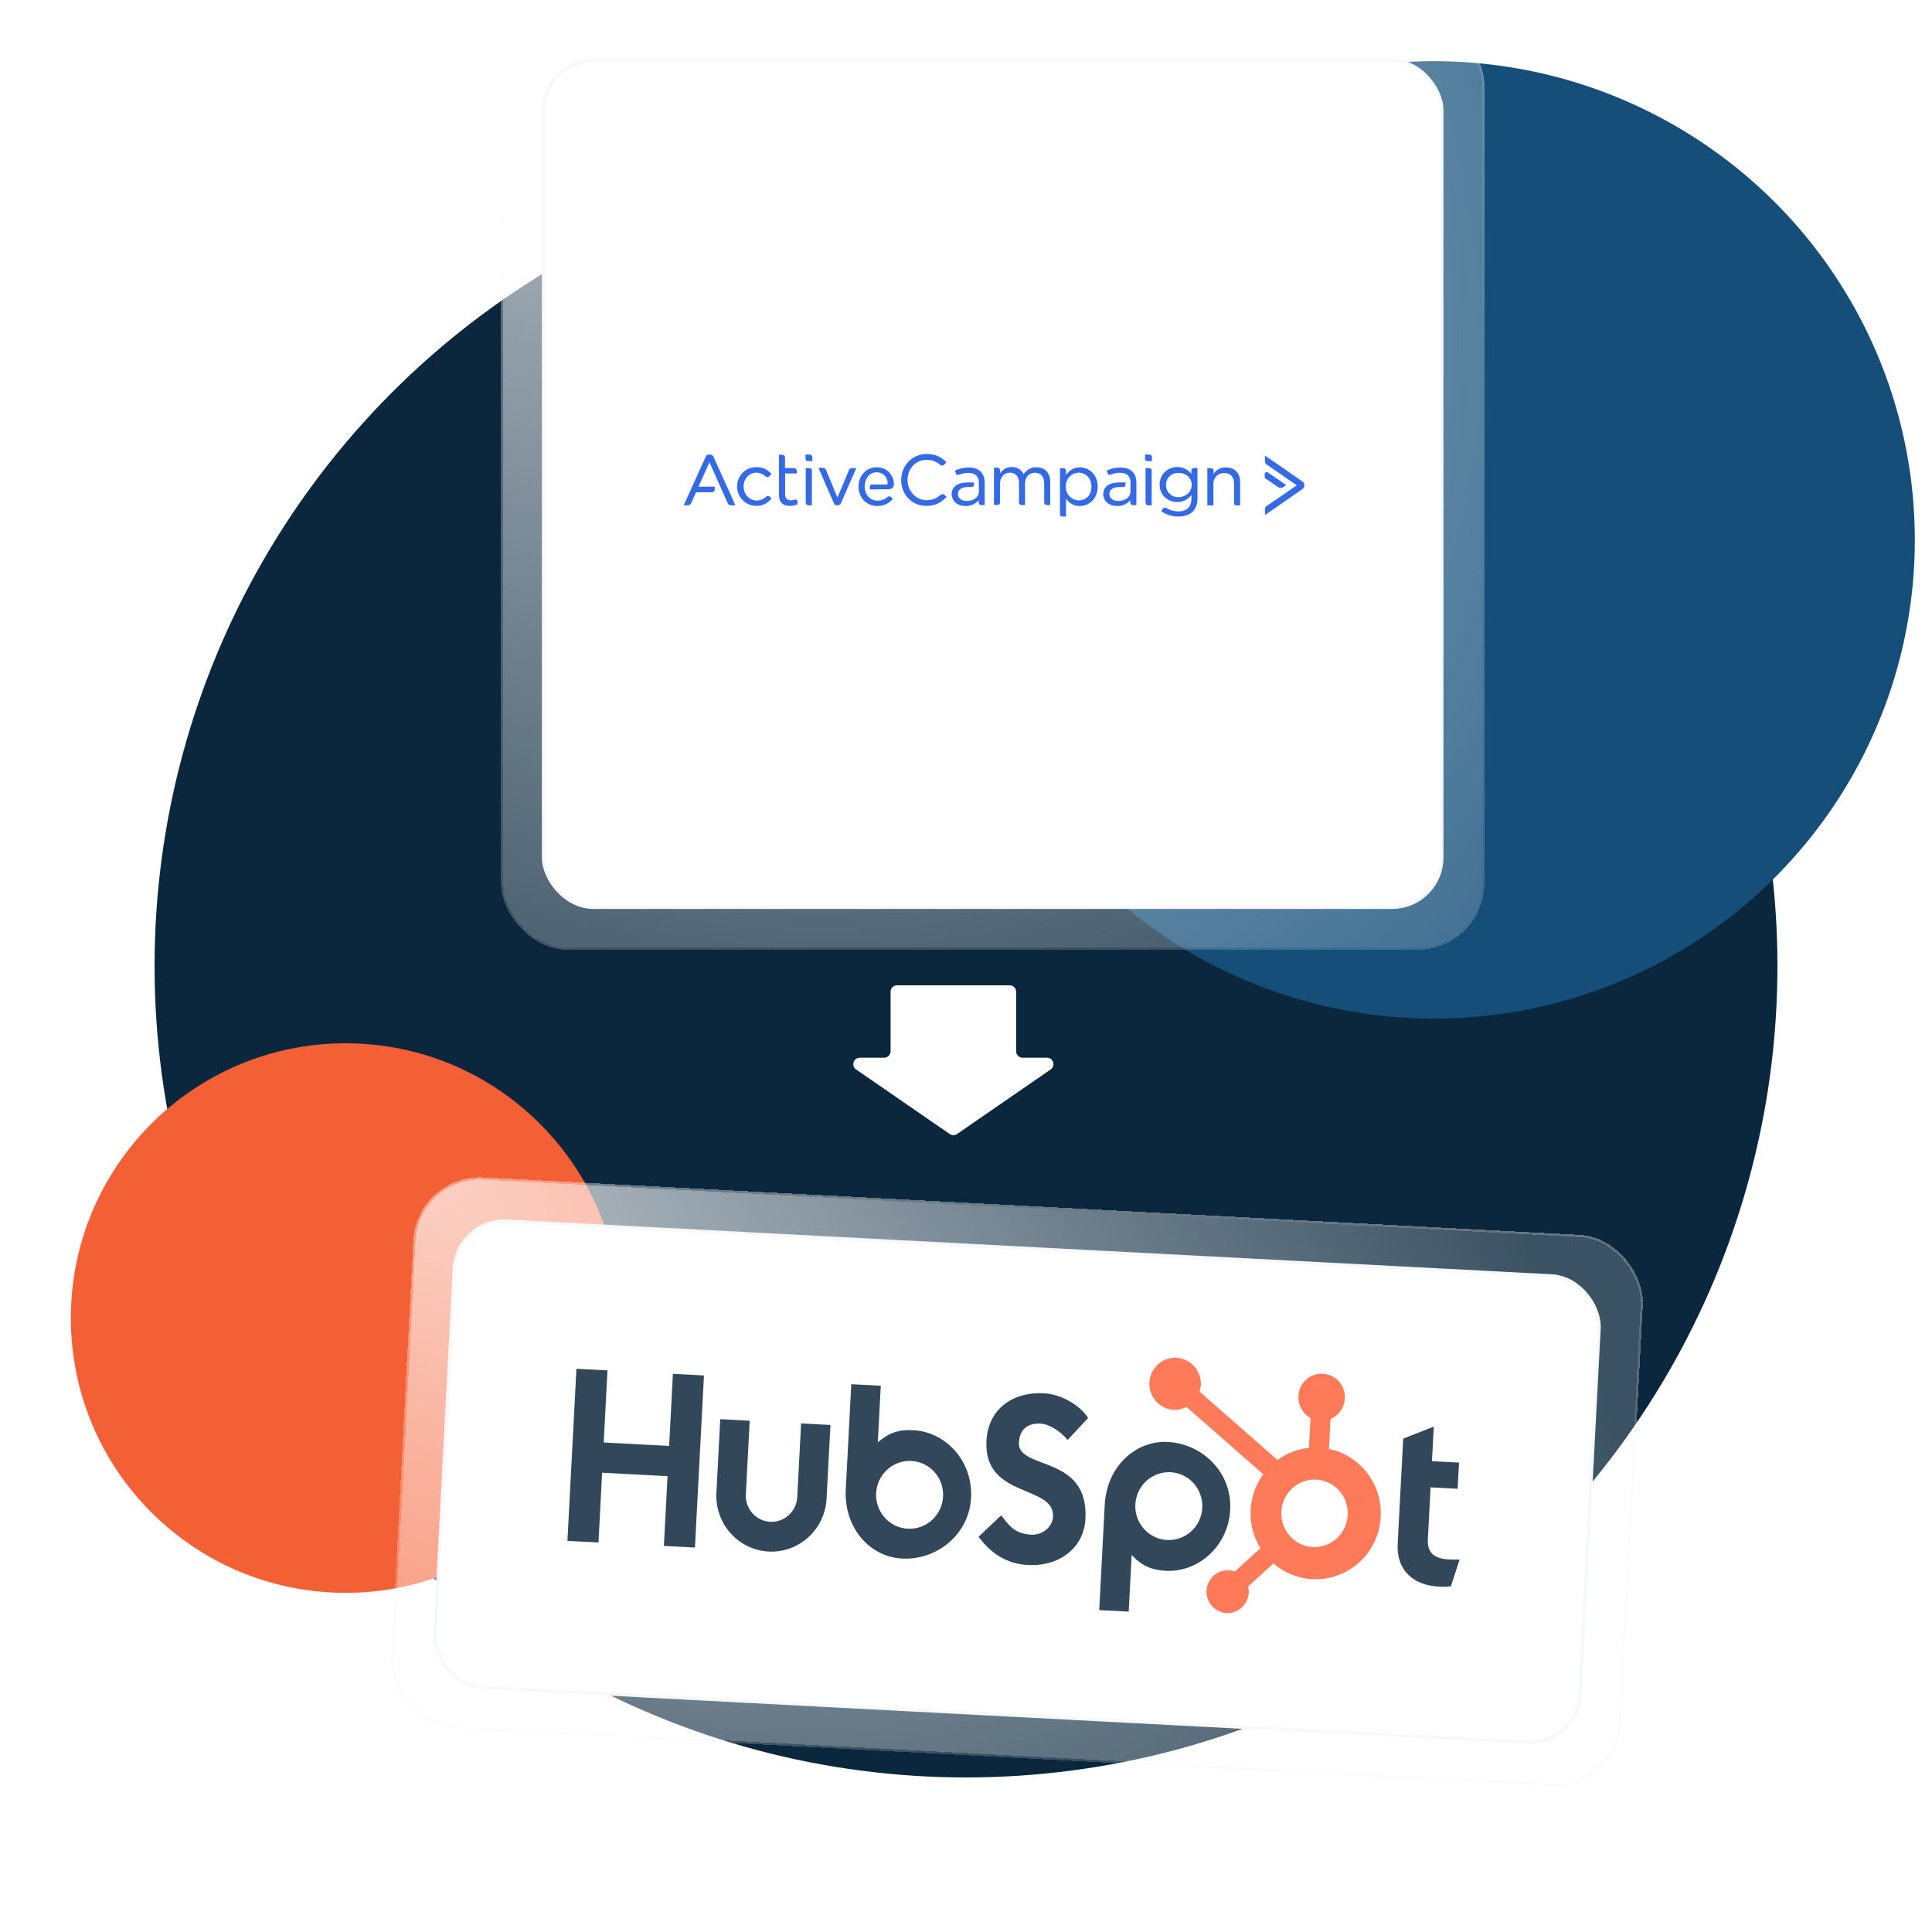
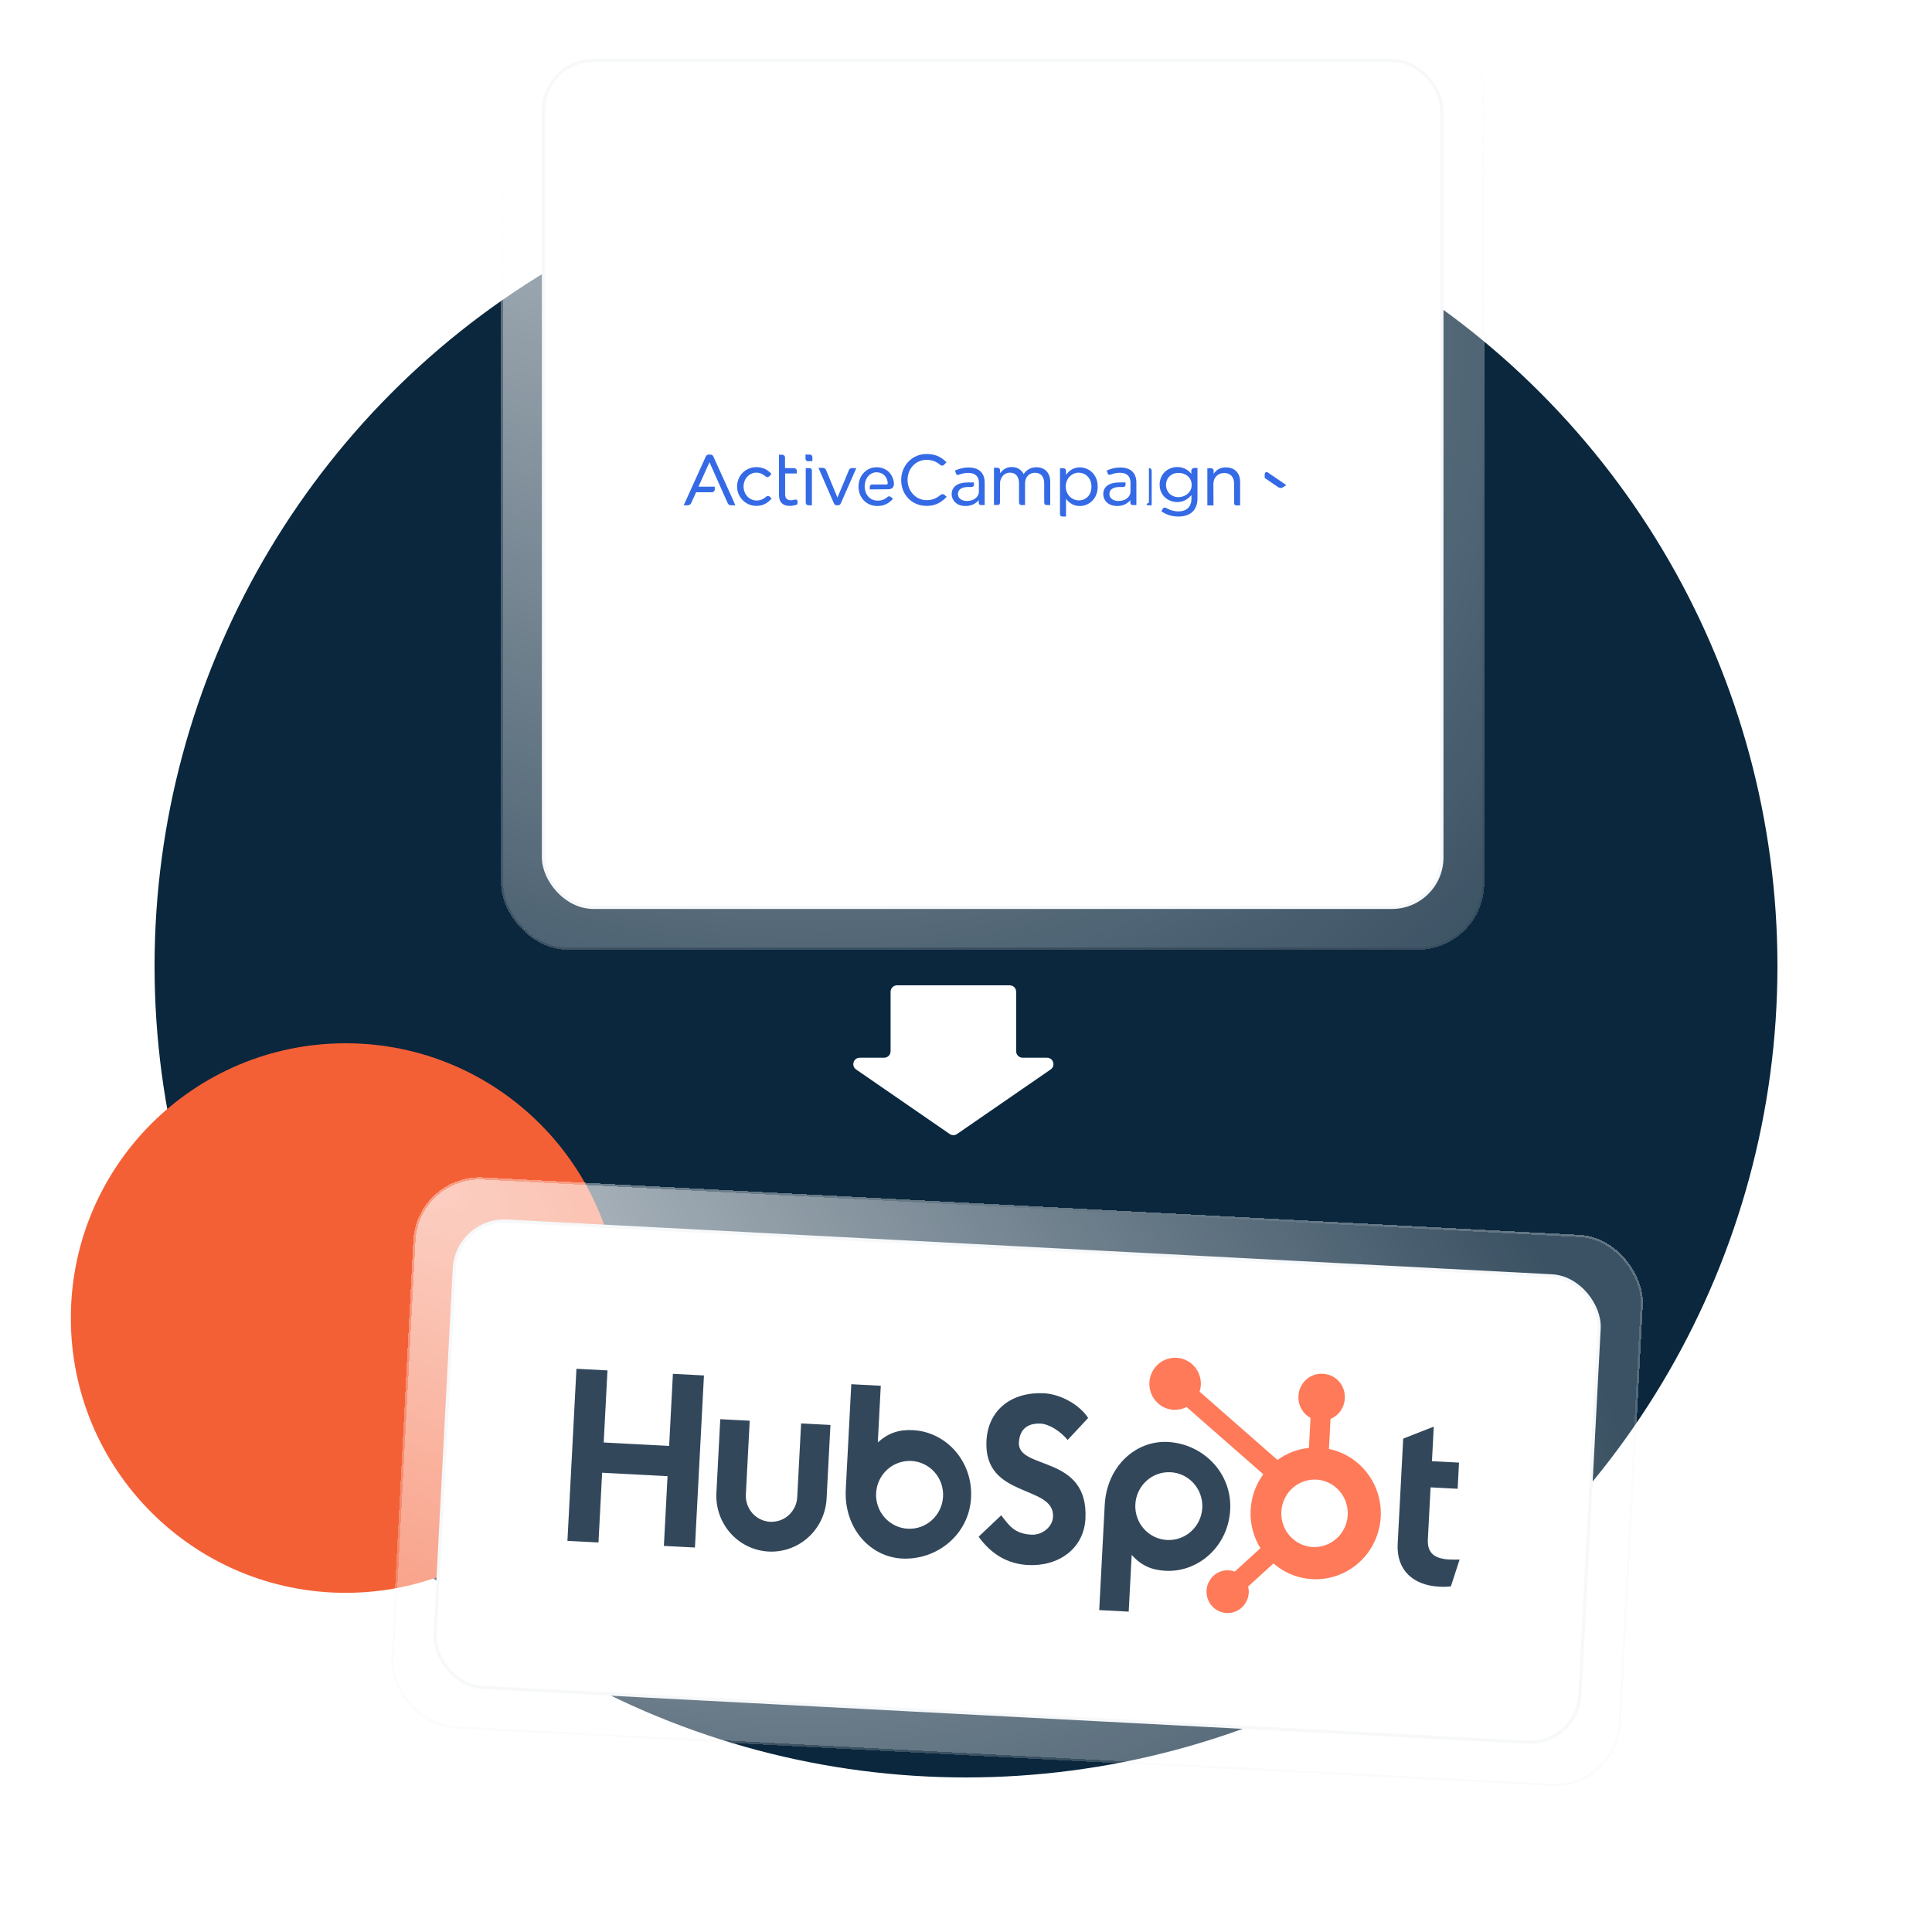
<svg xmlns="http://www.w3.org/2000/svg" width="600" height="600" viewBox="0 0 600 600" fill="none">
  <g clip-path="url(#clip0_2412_62911)">
    <circle cx="300" cy="300" r="252" fill="#0A273D" />
-     <ellipse cx="445.333" cy="167.667" rx="149.333" ry="148.667" fill="#144E79" />
    <circle cx="107.333" cy="409.333" r="85.333" fill="#F46036" />
    <g filter="url(#filter0_di_2412_62911)">
      <rect x="121.797" y="362" width="381" height="170" rx="20" transform="rotate(3 121.797 362)" fill="url(#paint0_radial_2412_62911)" shape-rendering="crispEdges" />
      <rect x="121.472" y="361.64" width="381.686" height="170.686" rx="20.343" transform="rotate(3 121.472 361.64)" stroke="url(#paint1_linear_2412_62911)" stroke-opacity="0.4" stroke-width="0.686" shape-rendering="crispEdges" />
      <rect x="133.625" y="375.137" width="356" height="145" rx="15.5" transform="rotate(3 133.625 375.137)" fill="white" />
      <rect x="133.625" y="375.137" width="356" height="145" rx="15.5" transform="rotate(3 133.625 375.137)" stroke="#F6F8FA" />
      <g clip-path="url(#clip1_2412_62911)">
        <path d="M200.693 423.37L199.52 445.757L179.201 444.692L180.374 422.305L170.734 421.8L167.934 475.241L177.576 475.746L178.711 454.085L199.025 455.15L197.89 476.811L207.535 477.316L210.335 423.875L200.693 423.37ZM239.304 461.661C239.192 463.803 238.243 465.813 236.668 467.249C235.092 468.685 233.018 469.43 230.902 469.319C228.786 469.208 226.801 468.251 225.384 466.658C223.967 465.065 223.234 462.966 223.346 460.824L224.546 437.933L215.399 437.453L214.199 460.345C213.959 464.938 215.53 469.437 218.569 472.853C221.607 476.269 225.863 478.322 230.401 478.56C234.938 478.797 239.385 477.201 242.764 474.121C246.143 471.042 248.176 466.731 248.417 462.138L249.617 439.247L240.504 438.769L239.304 461.661ZM308.155 444.68C308.401 439.986 311.545 438.659 314.904 438.835C317.612 438.977 321.078 441.252 323.286 443.905L329.65 437.071C326.874 432.82 320.958 429.673 315.991 429.412C306.067 428.892 298.582 434.399 298.071 444.151C297.123 462.246 319.272 457.648 318.741 467.776C318.577 470.898 315.437 473.499 312.008 473.319C306.598 473.036 304.985 470.268 302.649 467.306L295.633 473.955C299.609 479.461 304.714 482.42 310.995 482.749C320.424 483.243 328.32 477.686 328.807 468.378C329.86 448.291 307.683 453.388 308.139 444.679M441.784 481.032C436.379 480.748 434.966 478.301 435.156 474.677L435.997 458.63L444.4 459.07L444.826 450.939L436.423 450.499L436.985 439.772L427.49 443.499L425.777 476.185C425.339 484.546 430.818 489.058 438.631 489.467C439.856 489.552 441.088 489.516 442.305 489.363L445.009 481.05C443.985 481.068 442.81 481.078 441.784 481.024M275.307 440.861C270.777 440.623 267.544 441.789 264.327 444.664L265.249 427.074L256.089 426.594L254.38 459.198C253.741 471.402 262.018 480.222 271.815 480.735C282.682 481.305 292.687 473.295 293.287 461.836C293.88 450.519 285.537 441.405 275.307 440.869M273.645 471.473C272.28 471.401 270.943 471.058 269.709 470.464C268.476 469.869 267.37 469.033 266.456 468.006C265.542 466.978 264.837 465.778 264.382 464.474C263.926 463.17 263.729 461.787 263.801 460.406C263.874 459.024 264.215 457.67 264.804 456.42C265.393 455.171 266.22 454.051 267.236 453.125C268.253 452.198 269.439 451.483 270.728 451.02C272.017 450.558 273.383 450.356 274.748 450.428C277.505 450.572 280.091 451.82 281.938 453.895C283.784 455.971 284.739 458.704 284.592 461.495C284.446 464.286 283.211 466.905 281.158 468.776C279.105 470.647 276.403 471.617 273.645 471.473ZM373.765 465.566C374.366 454.086 365.273 445.096 354.386 444.525C344.592 444.012 335.435 451.916 334.795 464.122L333.086 496.745L342.245 497.225L343.168 479.612C346.063 482.801 349.161 484.304 353.686 484.541C363.916 485.077 373.172 476.885 373.765 465.566ZM365.096 464.995C364.95 467.786 363.715 470.405 361.662 472.276C359.609 474.147 356.907 475.117 354.15 474.973C351.393 474.828 348.806 473.581 346.96 471.506C345.114 469.43 344.159 466.696 344.306 463.906C344.452 461.115 345.687 458.496 347.74 456.625C349.793 454.753 352.495 453.783 355.253 453.928C358.01 454.072 360.596 455.319 362.442 457.395C364.288 459.471 365.243 462.204 365.096 464.995Z" fill="#33475B" />
        <path d="M404.433 446.698L404.921 437.381C406.168 436.869 407.245 436.01 408.029 434.903C408.812 433.796 409.269 432.488 409.347 431.129L409.358 430.915C409.566 426.953 406.561 423.574 402.646 423.369L402.435 423.358C400.555 423.259 398.713 423.921 397.313 425.197C395.913 426.472 395.071 428.258 394.971 430.161L394.96 430.375C394.895 431.734 395.213 433.084 395.876 434.266C396.54 435.449 397.522 436.416 398.708 437.056L398.219 446.372C394.695 446.731 391.326 448.025 388.453 450.125L364.253 428.901C364.468 428.252 364.597 427.581 364.643 426.903C364.73 425.304 364.347 423.716 363.541 422.339C362.736 420.962 361.545 419.858 360.119 419.167C358.693 418.476 357.096 418.229 355.53 418.457C353.964 418.685 352.499 419.378 351.321 420.448C350.143 421.518 349.305 422.917 348.912 424.469C348.519 426.02 348.59 427.654 349.115 429.164C349.64 430.673 350.595 431.991 351.861 432.95C353.126 433.909 354.645 434.466 356.224 434.551C357.607 434.617 358.982 434.314 360.214 433.674L384.045 454.556C381.633 457.853 380.257 461.809 380.097 465.906C379.938 470.004 381.001 474.053 383.149 477.527L375.188 484.786C374.587 484.556 373.956 484.418 373.315 484.375C372.018 484.308 370.731 484.632 369.615 485.305C368.499 485.979 367.605 486.971 367.046 488.158C366.486 489.345 366.287 490.672 366.473 491.973C366.659 493.273 367.221 494.488 368.089 495.464C368.957 496.441 370.092 497.134 371.351 497.457C372.609 497.78 373.934 497.718 375.158 497.279C376.383 496.84 377.451 496.044 378.23 494.99C379.008 493.937 379.46 492.675 379.53 491.363C379.556 490.713 379.486 490.063 379.322 489.434L387.199 482.253C389.538 484.281 392.306 485.74 395.29 486.518C398.274 487.295 401.395 487.371 404.414 486.739C407.433 486.108 410.27 484.785 412.708 482.872C415.146 480.96 417.119 478.509 418.478 475.707C419.836 472.904 420.543 469.826 420.544 466.706C420.546 463.586 419.842 460.508 418.486 457.708C417.13 454.908 415.159 452.46 412.723 450.552C410.287 448.643 407.452 447.325 404.433 446.698ZM399.727 477.177C398.343 477.143 396.979 476.829 395.718 476.252C394.456 475.676 393.322 474.85 392.382 473.822C391.442 472.794 390.716 471.585 390.245 470.268C389.775 468.95 389.57 467.55 389.644 466.15C389.717 464.751 390.067 463.38 390.672 462.118C391.278 460.857 392.127 459.731 393.169 458.807C394.211 457.883 395.426 457.18 396.741 456.738C398.055 456.297 399.444 456.127 400.824 456.238C403.498 456.473 405.976 457.75 407.737 459.799C409.497 461.848 410.402 464.51 410.261 467.223C410.12 469.937 408.944 472.49 406.981 474.346C405.019 476.202 402.422 477.215 399.738 477.172" fill="#FF7A59" />
      </g>
    </g>
    <g filter="url(#filter1_di_2412_62911)">
      <rect x="148" y="3" width="304" height="288" rx="20" fill="url(#paint2_radial_2412_62911)" shape-rendering="crispEdges" />
      <rect x="147.657" y="2.657" width="304.686" height="288.686" rx="20.343" stroke="url(#paint3_linear_2412_62911)" stroke-opacity="0.4" stroke-width="0.686" shape-rendering="crispEdges" />
      <rect x="160.5" y="15.5" width="279" height="263" rx="15.5" fill="white" />
      <rect x="160.5" y="15.5" width="279" height="263" rx="15.5" stroke="#F6F8FA" />
      <g clip-path="url(#clip2_2412_62911)">
-         <path d="M348.632 137.888H347.322V139.188C347.322 139.522 347.472 139.931 348.146 139.931H349.455V138.631C349.455 138.333 349.343 137.888 348.632 137.888Z" fill="#356AE6" />
-         <path d="M348.52 142.086H347.473V152.822C347.473 153.268 347.772 153.565 348.184 153.602V153.639H349.381V142.866C349.344 142.383 349.082 142.086 348.52 142.086Z" fill="#356AE6" />
+         <path d="M348.52 142.086V152.822C347.473 153.268 347.772 153.565 348.184 153.602V153.639H349.381V142.866C349.344 142.383 349.082 142.086 348.52 142.086Z" fill="#356AE6" />
        <path d="M285.13 150.482C284.681 150.036 284.12 150.147 283.783 150.444C282.398 151.596 281.126 152.042 279.48 152.042C276.187 152.042 273.567 149.293 273.567 145.764C273.567 142.234 276.112 139.522 279.48 139.522C281.089 139.522 282.436 140.005 283.708 141.083C284.008 141.343 284.531 141.454 284.906 141.046C285.242 140.711 285.579 140.34 285.579 140.34L285.654 140.265L285.579 140.191C284.232 138.891 282.548 137.702 279.48 137.702C275.027 137.702 271.584 141.268 271.584 145.801C271.584 150.37 274.952 153.825 279.442 153.825C281.949 153.825 283.783 153.008 285.654 151.076L285.692 151.002L285.654 150.927C285.654 151.002 285.542 150.853 285.13 150.482Z" fill="#356AE6" />
        <path d="M313.569 141.826C311.923 141.826 310.613 142.532 309.603 143.944C309.154 143.052 308.106 141.752 305.936 141.752C304.065 141.752 303.054 142.718 302.306 143.684V142.866C302.306 142.309 301.969 141.975 301.445 141.975H300.397V153.528H301.445C301.969 153.528 302.268 153.38 302.268 152.748V146.99C302.268 144.984 303.578 143.498 305.337 143.498C307.133 143.498 308.181 144.724 308.181 146.804V152.748C308.181 153.305 308.48 153.565 309.004 153.565H310.052V146.953C310.052 144.575 311.586 143.535 313.12 143.535C314.954 143.535 316.002 144.761 316.002 146.841V152.637C316.002 153.12 316.114 153.565 316.862 153.565H317.873V146.47C317.91 143.609 316.264 141.826 313.569 141.826Z" fill="#356AE6" />
        <path d="M327.079 141.863C325.357 141.863 323.935 142.606 322.775 144.204V143.015C322.775 142.421 322.439 142.123 321.84 142.123H320.904V156.314C320.904 156.872 321.166 157.132 321.728 157.132H322.775V151.634C323.935 153.12 325.32 153.863 327.079 153.863C329.773 153.863 332.617 151.745 332.617 147.844C332.617 143.944 329.773 141.863 327.079 141.863ZM330.671 147.844C330.671 150.37 329.062 152.117 326.742 152.117C324.759 152.117 322.701 150.482 322.701 147.807C322.701 145.132 324.759 143.498 326.742 143.498C328.688 143.535 330.671 145.021 330.671 147.844Z" fill="#356AE6" />
        <path d="M361.692 142.904V143.869C360.906 142.866 359.522 141.752 357.314 141.752C355.929 141.752 354.545 142.272 353.535 143.201C352.449 144.204 351.851 145.653 351.851 147.213C351.851 150.742 354.657 152.637 357.314 152.637C359.035 152.637 360.495 151.931 361.73 150.445V151.559C361.73 154.086 360.233 155.534 357.688 155.534C356.453 155.534 355.256 155.237 354.133 154.606C353.834 154.42 353.609 154.346 353.422 154.346C353.198 154.346 352.973 154.457 352.824 154.717C352.524 155.2 352.412 155.423 352.412 155.423L352.374 155.497L352.449 155.534C353.983 156.612 355.742 157.132 357.688 157.132C361.43 157.132 363.601 155.089 363.601 151.522V142.049H362.553C362.216 142.049 361.692 142.346 361.692 142.904ZM361.804 147.324C361.804 149.702 359.709 151.114 357.688 151.114C355.48 151.114 353.834 149.479 353.834 147.324C353.834 145.133 355.48 143.572 357.688 143.572C359.672 143.535 361.804 144.835 361.804 147.324Z" fill="#356AE6" />
        <path d="M372.432 141.863C370.785 141.863 369.513 142.532 368.615 143.869V142.903C368.615 142.346 368.166 142.123 367.717 142.123H366.669V153.677H368.577L368.54 147.064C368.54 145.021 369.924 143.609 371.908 143.609C373.854 143.609 374.976 144.835 374.976 146.953V152.897C374.976 153.454 375.238 153.677 375.725 153.677H376.847V146.47C376.885 143.646 375.163 141.863 372.432 141.863Z" fill="#356AE6" />
        <path d="M339.652 141.9C338.192 141.9 336.882 142.198 335.46 142.829L335.386 142.866L335.423 142.941C335.423 142.941 335.61 143.461 335.76 143.832C335.91 144.204 336.359 144.241 336.695 144.092C337.668 143.721 338.529 143.535 339.502 143.535C341.635 143.535 342.795 144.612 342.795 146.544V149.33C342.795 151.076 341.223 152.302 339.053 152.302C337.706 152.302 336.246 151.634 336.246 150.148C336.246 148.736 337.406 147.956 339.502 147.956H340.437C340.999 147.956 341.261 147.696 341.261 147.176V146.544H339.315C336.134 146.544 334.338 147.881 334.338 150.185C334.338 151.931 335.685 153.863 338.716 153.863C340.363 153.863 341.747 153.231 342.757 152.042V152.822C342.757 153.342 343.019 153.565 343.581 153.565H344.629V146.507C344.591 143.572 342.832 141.9 339.652 141.9Z" fill="#356AE6" />
        <path d="M292.539 141.9C290.743 141.9 289.471 142.346 288.348 142.829L288.273 142.903L288.31 142.978C288.31 142.978 288.498 143.498 288.647 143.869C288.797 144.241 289.246 144.278 289.583 144.129C290.556 143.758 291.416 143.572 292.389 143.572C294.522 143.572 295.72 144.649 295.72 146.581V149.33C295.72 151.076 294.148 152.302 291.978 152.302C290.631 152.302 289.209 151.634 289.209 150.148C289.209 148.736 290.369 147.956 292.427 147.956H293.362C293.924 147.956 294.185 147.696 294.185 147.176V146.544H292.277C289.096 146.544 287.263 147.881 287.263 150.185C287.263 151.931 288.61 153.862 291.603 153.862C293.25 153.862 294.635 153.231 295.682 152.042V152.822C295.682 153.342 295.944 153.565 296.468 153.565H297.516V146.507C297.479 143.572 295.72 141.9 292.539 141.9Z" fill="#356AE6" />
-         <path d="M396.119 146.21C395.857 145.987 385.192 138.594 384.705 138.297L384.556 138.186V140.006C384.556 140.6 384.855 140.786 385.229 141.083L385.304 141.12C385.828 141.492 393.424 146.73 394.435 147.436C393.424 148.142 385.716 153.454 385.229 153.751C384.63 154.123 384.593 154.383 384.593 154.903V156.649C384.593 156.649 395.931 148.81 396.156 148.625C396.68 148.253 396.792 147.77 396.792 147.473V147.25C396.792 146.879 396.568 146.507 396.119 146.21Z" fill="#356AE6" />
        <path d="M389.458 148.252C389.758 148.252 390.057 148.141 390.356 147.918C390.731 147.658 391.067 147.435 391.067 147.435L391.18 147.361L391.067 147.287C391.03 147.249 386.053 143.832 385.529 143.497C385.305 143.312 385.005 143.274 384.818 143.386C384.631 143.497 384.481 143.683 384.481 143.98V145.132L384.519 145.169C384.556 145.206 387.962 147.547 388.635 147.993C388.934 148.178 389.196 148.252 389.458 148.252Z" fill="#356AE6" />
        <path d="M230.758 150.965C230.346 150.556 229.823 150.816 229.598 151.002C228.737 151.782 227.764 152.154 226.717 152.154C224.434 152.154 222.638 150.259 222.638 147.807C222.638 145.393 224.397 143.498 226.604 143.498C227.877 143.498 228.7 144.055 229.374 144.575C229.86 144.984 230.272 145.021 230.608 144.649C230.908 144.352 231.245 143.981 231.245 143.981L231.319 143.907L231.245 143.832C229.935 142.421 228.475 141.789 226.604 141.789C223.274 141.789 220.617 144.427 220.617 147.807C220.617 151.114 223.311 153.825 226.604 153.825C229.037 153.825 230.421 152.6 231.319 151.559H231.394L231.319 151.485C231.319 151.485 231.132 151.336 230.758 150.965Z" fill="#356AE6" />
        <path d="M243.182 137.888H241.872V139.188C241.872 139.522 242.022 139.931 242.695 139.931H244.005V138.779C244.042 138.259 243.706 137.888 243.182 137.888Z" fill="#356AE6" />
        <path d="M243.032 142.086H241.947V152.822C241.947 153.268 242.247 153.565 242.658 153.602V153.639H243.856V142.866C243.893 142.383 243.594 142.086 243.032 142.086Z" fill="#356AE6" />
        <path d="M255.343 142.718C255.194 143.126 252.35 149.962 251.788 151.225C251.265 149.925 248.421 143.089 248.271 142.718C248.084 142.272 247.71 142.012 247.223 142.012H245.876L245.951 142.123C245.988 142.272 250.516 152.636 250.703 153.045C250.89 153.528 251.19 153.639 251.676 153.639H251.901C252.35 153.639 252.649 153.454 252.836 153.045C253.023 152.636 257.551 142.346 257.589 142.235L257.663 142.086H256.354C255.867 142.086 255.53 142.272 255.343 142.718Z" fill="#356AE6" />
        <path d="M267.056 147.176H262.603C262.116 147.176 261.817 147.473 261.817 147.956V148.699H261.929C264.062 148.662 266.532 148.662 267.542 148.662C268.141 148.662 268.59 148.513 268.927 148.179C269.226 147.844 269.376 147.324 269.339 146.73C269.002 143.758 266.869 141.826 263.95 141.826C260.769 141.826 258.337 144.427 258.337 147.844C258.337 151.299 260.844 153.863 264.174 153.863C266.12 153.863 267.58 153.194 268.964 151.708L269.039 151.634L268.964 151.559C268.964 151.559 268.702 151.336 268.403 151.076C267.954 150.705 267.542 150.854 267.318 151.076C266.495 151.819 265.484 152.191 264.249 152.191C262.116 152.191 260.545 150.668 260.283 148.402C260.283 148.402 260.245 148.142 260.245 147.807C260.245 147.436 260.283 147.176 260.283 147.176C260.507 144.947 262.004 143.387 263.913 143.387C265.821 143.387 267.206 144.65 267.393 146.581C267.43 146.767 267.393 146.916 267.355 146.99C267.243 147.139 267.168 147.176 267.056 147.176Z" fill="#356AE6" />
        <path d="M213.245 138.482C213.021 138.036 212.759 137.888 212.272 137.888H211.823C211.449 137.888 211.112 138.111 210.925 138.445C210.776 138.779 204.19 153.342 204.115 153.49L204.04 153.639H205.275C205.799 153.639 206.136 153.416 206.398 152.896C206.622 152.45 207.707 149.998 207.894 149.59H212.722C213.32 149.59 213.694 149.218 213.694 148.661V147.844H208.643L212.048 140.265C212.759 141.826 217.511 152.599 217.736 153.045C218.035 153.639 218.746 153.639 218.971 153.639H220.093L220.019 153.49C220.019 153.342 213.47 138.965 213.245 138.482Z" fill="#356AE6" />
        <path d="M239.178 151.967C238.991 151.856 238.729 151.819 238.467 151.893C238.055 152.004 237.756 152.079 237.382 152.079C236.184 152.079 235.548 151.484 235.548 150.258V143.757H239.178V142.977C239.178 142.383 238.654 142.086 238.205 142.086H235.511V138.816C235.511 138.296 235.136 137.925 234.575 137.925H233.64V150.518C233.64 152.636 234.8 153.825 236.97 153.825C237.793 153.825 238.729 153.639 239.328 153.342L239.365 153.305V153.267C239.365 153.267 239.402 152.933 239.402 152.524C239.44 152.227 239.29 152.079 239.178 151.967Z" fill="#356AE6" />
      </g>
    </g>
    <path fill-rule="evenodd" clip-rule="evenodd" d="M315.58 308C315.58 306.895 314.685 306 313.58 306H278.578C277.474 306 276.578 306.895 276.578 308V326.486C276.578 327.59 275.683 328.486 274.578 328.486L267.004 328.486C265.041 328.486 264.253 331.018 265.869 332.132L294.944 352.179C295.627 352.65 296.531 352.65 297.214 352.179L326.29 332.132C327.906 331.018 327.117 328.486 325.155 328.486L317.58 328.486C316.476 328.486 315.58 327.59 315.58 326.486V308Z" fill="white" />
  </g>
  <defs>
    <filter id="filter0_di_2412_62911" x="90.899" y="335" width="453.375" height="253.707" filterUnits="userSpaceOnUse" color-interpolation-filters="sRGB">
      <feFlood flood-opacity="0" result="BackgroundImageFix" />
      <feColorMatrix in="SourceAlpha" type="matrix" values="0 0 0 0 0 0 0 0 0 0 0 0 0 0 0 0 0 0 127 0" result="hardAlpha" />
      <feOffset dx="10" dy="5" />
      <feGaussianBlur stdDeviation="16" />
      <feComposite in2="hardAlpha" operator="out" />
      <feColorMatrix type="matrix" values="0 0 0 0 0.957 0 0 0 0 0.376 0 0 0 0 0.212 0 0 0 0.1 0" />
      <feBlend mode="normal" in2="BackgroundImageFix" result="effect1_dropShadow_2412_62911" />
      <feBlend mode="normal" in="SourceGraphic" in2="effect1_dropShadow_2412_62911" result="shape" />
      <feColorMatrix in="SourceAlpha" type="matrix" values="0 0 0 0 0 0 0 0 0 0 0 0 0 0 0 0 0 0 127 0" result="hardAlpha" />
      <feOffset dx="-1.715" dy="-1.715" />
      <feGaussianBlur stdDeviation="42.868" />
      <feComposite in2="hardAlpha" operator="arithmetic" k2="-1" k3="1" />
      <feColorMatrix type="matrix" values="0 0 0 0 1 0 0 0 0 1 0 0 0 0 1 0 0 0 0.02 0" />
      <feBlend mode="normal" in2="shape" result="effect2_innerShadow_2412_62911" />
    </filter>
    <filter id="filter1_di_2412_62911" x="125.314" y="-24.686" width="369.371" height="353.371" filterUnits="userSpaceOnUse" color-interpolation-filters="sRGB">
      <feFlood flood-opacity="0" result="BackgroundImageFix" />
      <feColorMatrix in="SourceAlpha" type="matrix" values="0 0 0 0 0 0 0 0 0 0 0 0 0 0 0 0 0 0 127 0" result="hardAlpha" />
      <feOffset dx="10" dy="5" />
      <feGaussianBlur stdDeviation="16" />
      <feComposite in2="hardAlpha" operator="out" />
      <feColorMatrix type="matrix" values="0 0 0 0 0.957 0 0 0 0 0.376 0 0 0 0 0.212 0 0 0 0.1 0" />
      <feBlend mode="normal" in2="BackgroundImageFix" result="effect1_dropShadow_2412_62911" />
      <feBlend mode="normal" in="SourceGraphic" in2="effect1_dropShadow_2412_62911" result="shape" />
      <feColorMatrix in="SourceAlpha" type="matrix" values="0 0 0 0 0 0 0 0 0 0 0 0 0 0 0 0 0 0 127 0" result="hardAlpha" />
      <feOffset dx="-1.715" dy="-1.715" />
      <feGaussianBlur stdDeviation="42.868" />
      <feComposite in2="hardAlpha" operator="arithmetic" k2="-1" k3="1" />
      <feColorMatrix type="matrix" values="0 0 0 0 1 0 0 0 0 1 0 0 0 0 1 0 0 0 0.02 0" />
      <feBlend mode="normal" in2="shape" result="effect2_innerShadow_2412_62911" />
    </filter>
    <radialGradient id="paint0_radial_2412_62911" cx="0" cy="0" r="1" gradientUnits="userSpaceOnUse" gradientTransform="translate(121.797 362) rotate(24.046) scale(417.206 215.743)">
      <stop stop-color="white" stop-opacity="0.7" />
      <stop offset="1" stop-color="white" stop-opacity="0.2" />
    </radialGradient>
    <linearGradient id="paint1_linear_2412_62911" x1="121.797" y1="362" x2="138.441" y2="556.658" gradientUnits="userSpaceOnUse">
      <stop stop-color="white" />
      <stop offset="1" stop-color="#EEEDED" stop-opacity="0.5" />
    </linearGradient>
    <radialGradient id="paint2_radial_2412_62911" cx="0" cy="0" r="1" gradientUnits="userSpaceOnUse" gradientTransform="translate(148 3) rotate(43.452) scale(418.76 290.546)">
      <stop stop-color="white" stop-opacity="0.7" />
      <stop offset="1" stop-color="white" stop-opacity="0.2" />
    </radialGradient>
    <linearGradient id="paint3_linear_2412_62911" x1="148" y1="3" x2="206.381" y2="324.585" gradientUnits="userSpaceOnUse">
      <stop stop-color="white" />
      <stop offset="1" stop-color="#EEEDED" stop-opacity="0.5" />
    </linearGradient>
    <clipPath id="clip0_2412_62911">
      <rect width="600" height="600" fill="white" />
    </clipPath>
    <clipPath id="clip1_2412_62911">
      <rect width="277" height="82" fill="white" transform="translate(171.423 408.661) rotate(3)" />
    </clipPath>
    <clipPath id="clip2_2412_62911">
      <rect width="194.167" height="20.833" fill="white" transform="translate(203.333 137)" />
    </clipPath>
  </defs>
</svg>